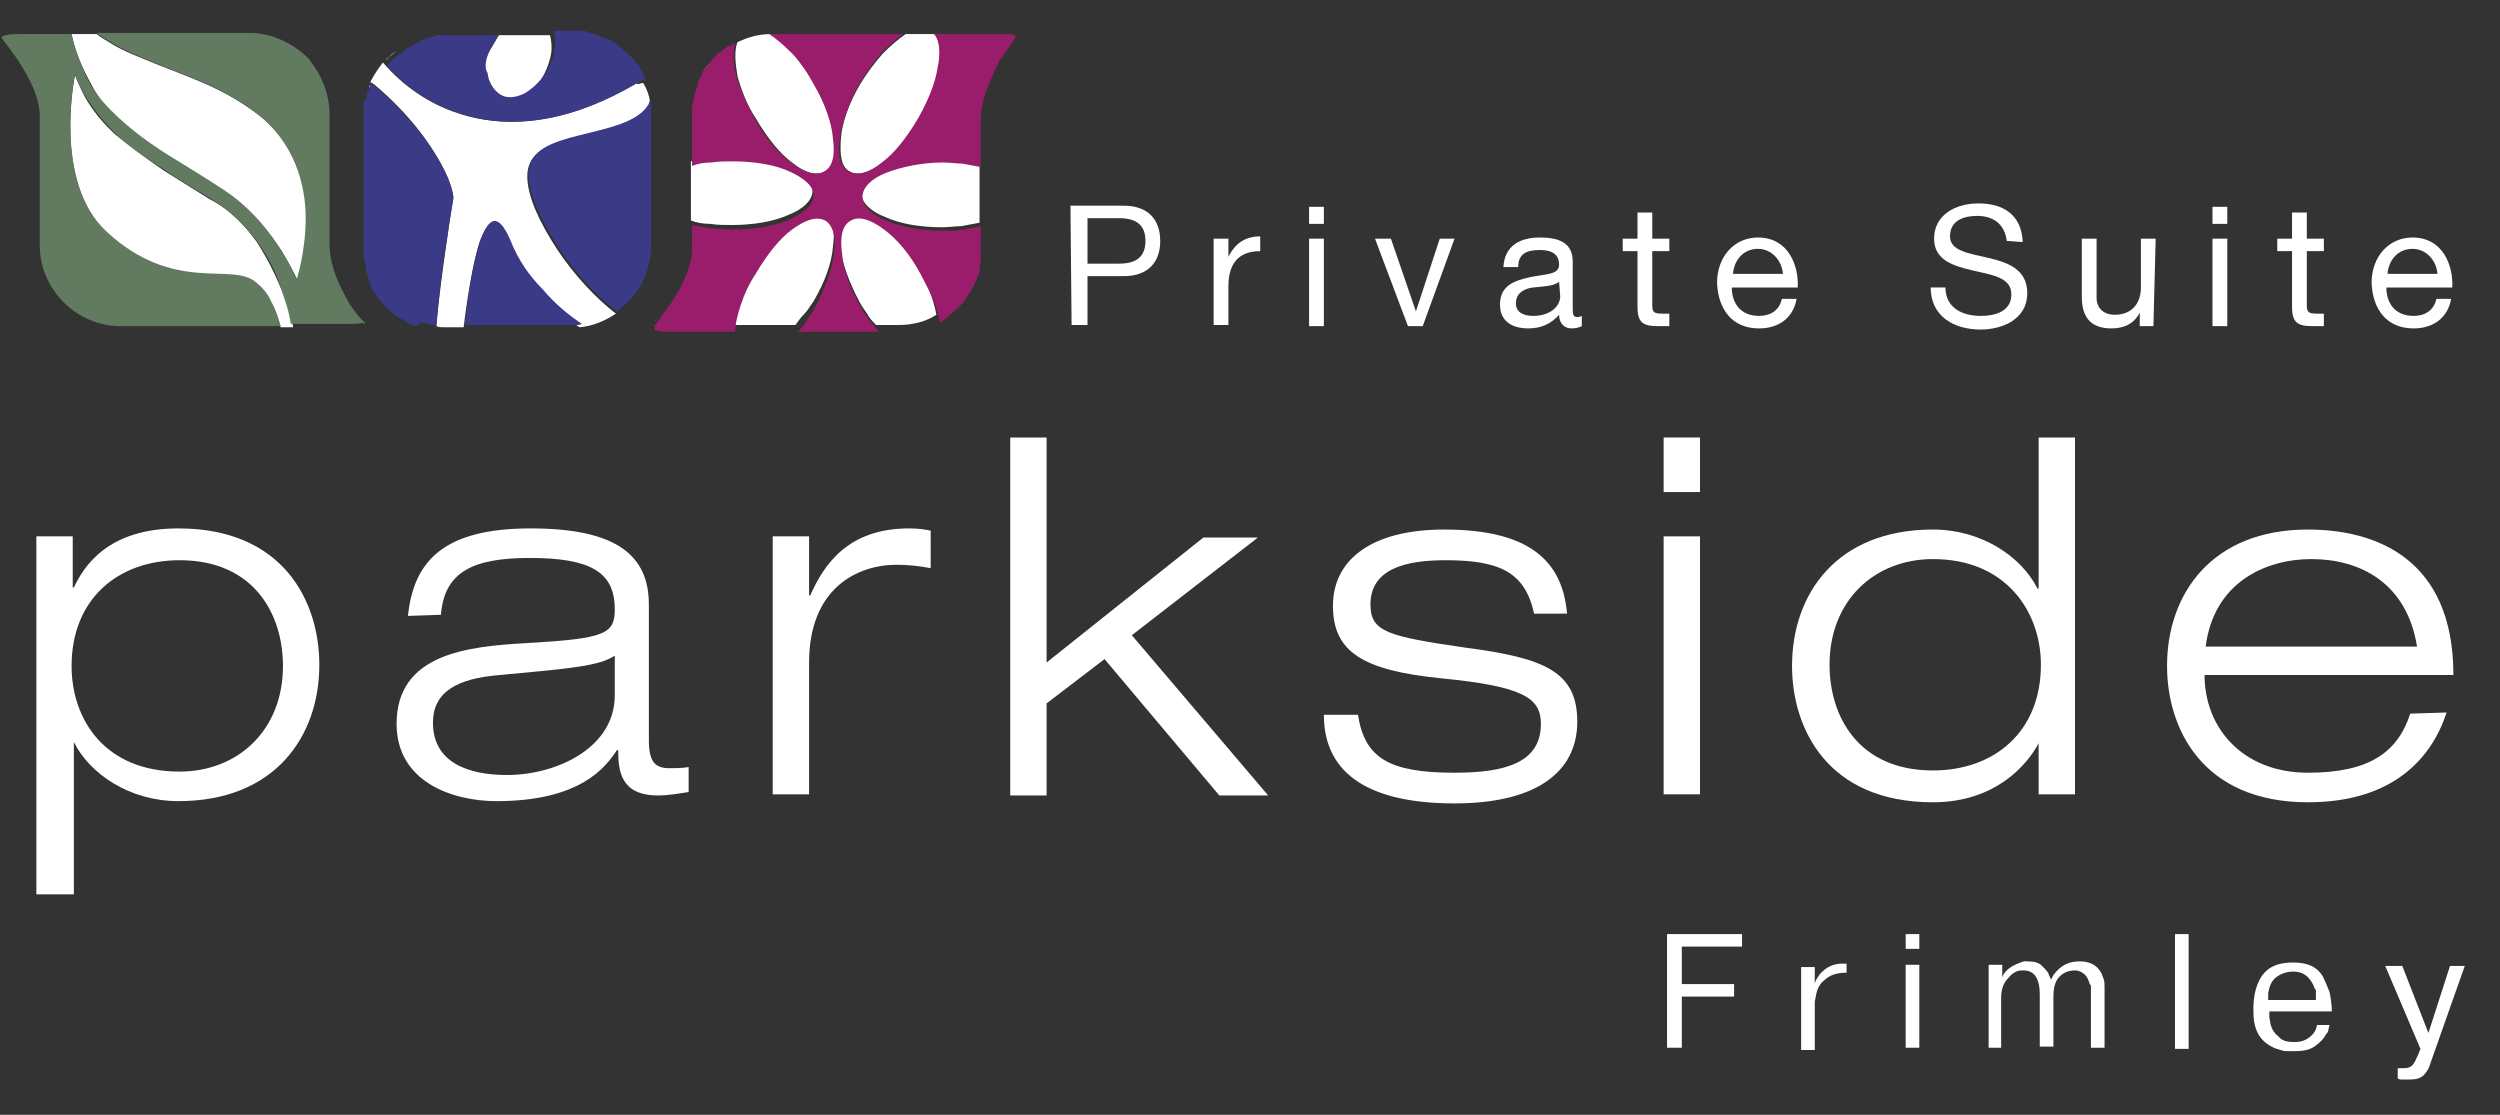
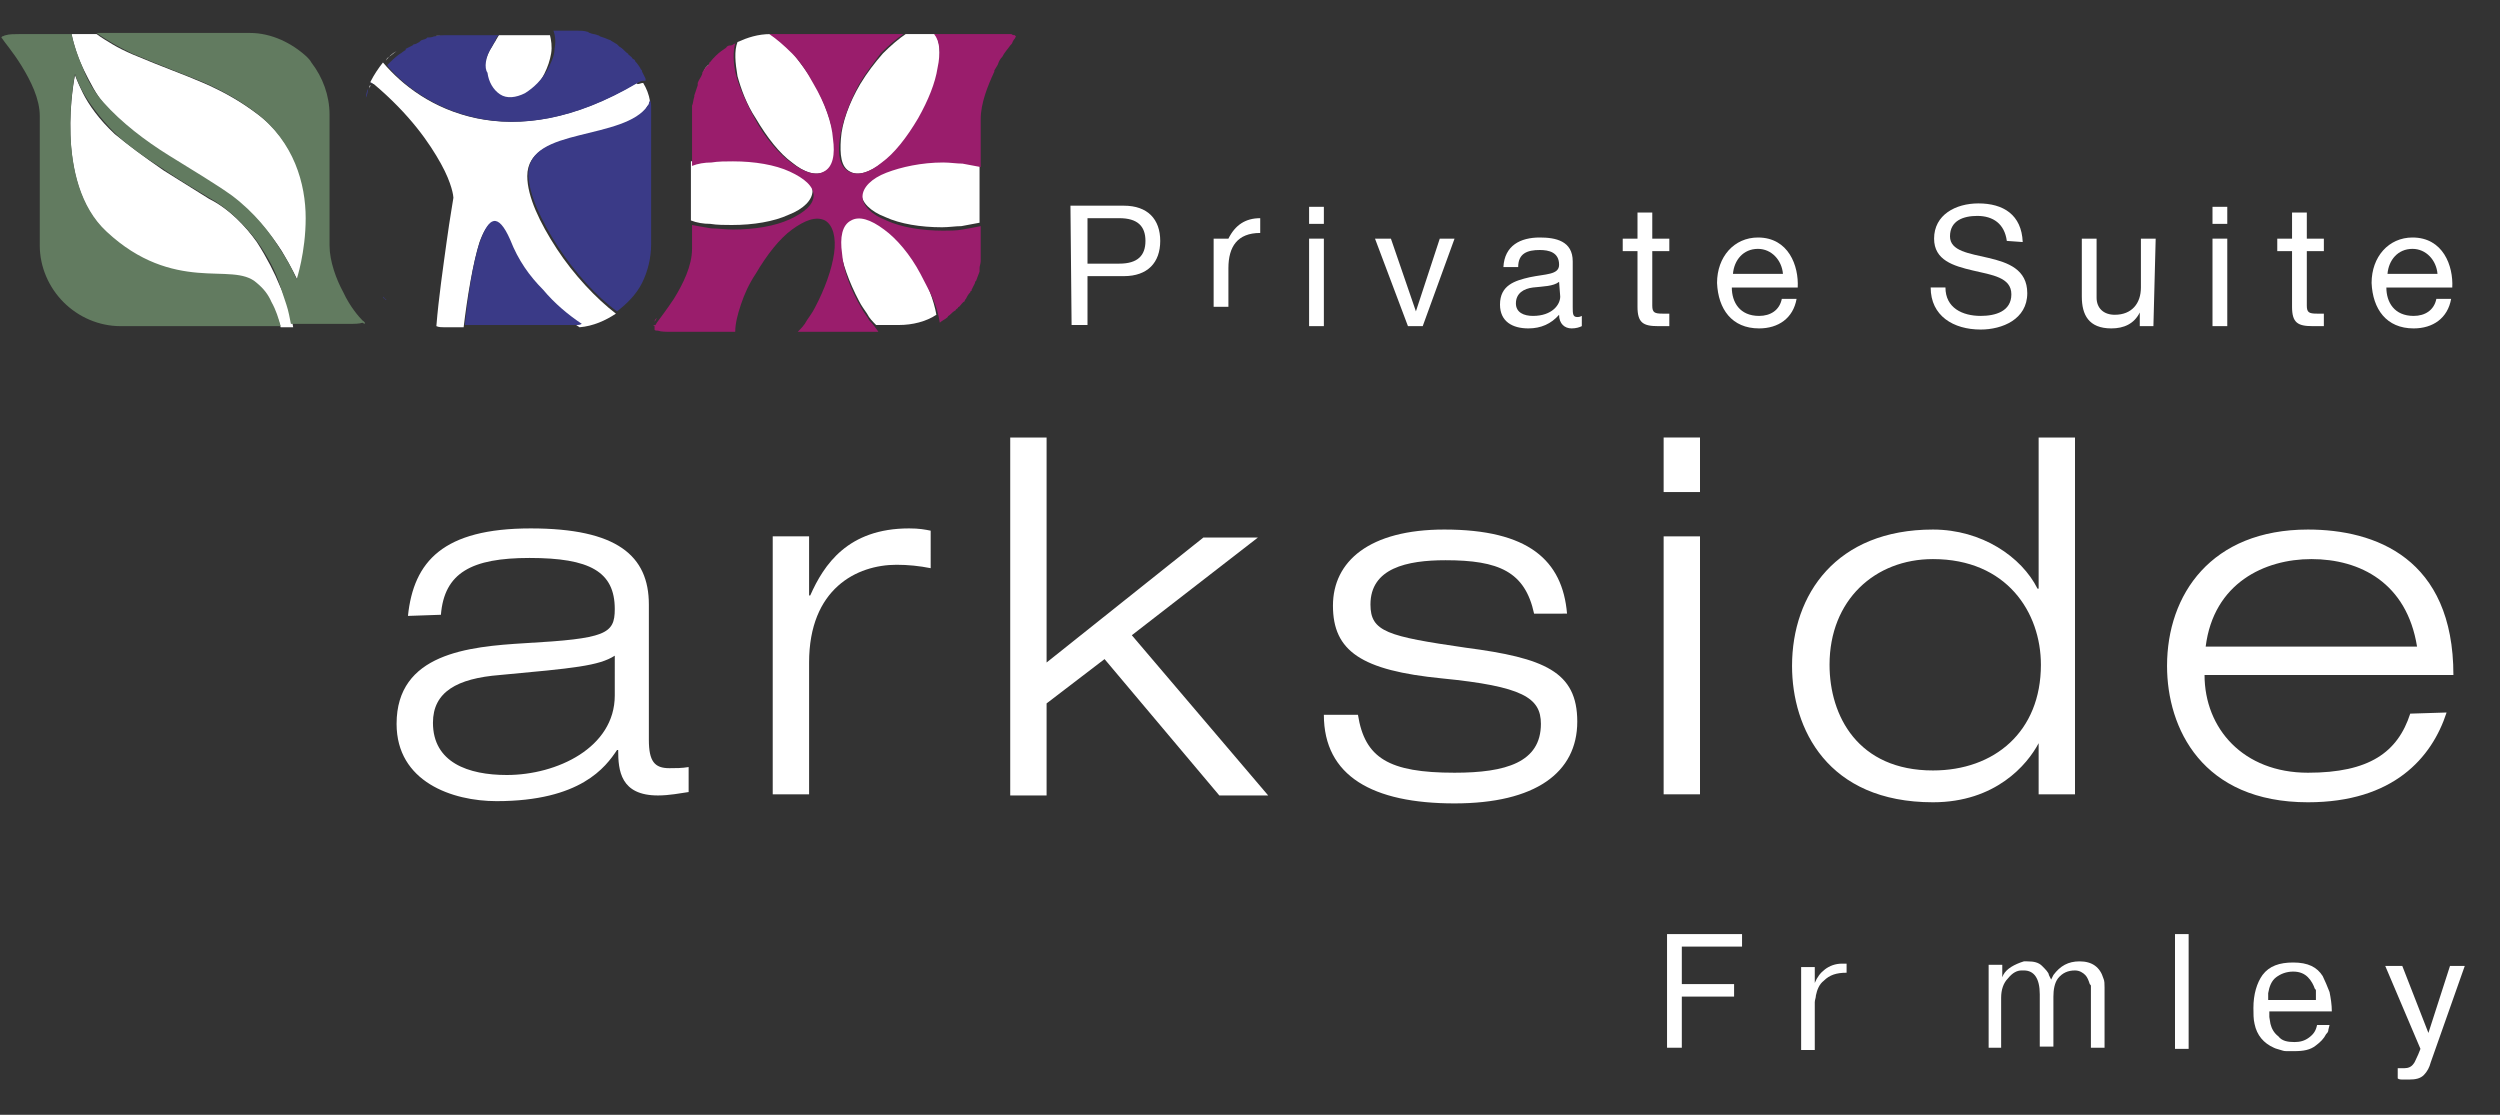
<svg xmlns="http://www.w3.org/2000/svg" version="1.1" id="Layer_1" x="0px" y="0px" viewBox="0 0 220 98.1" style="enable-background:new 0 0 220 98.1;" xml:space="preserve">
  <rect x="0" y="0" width="220" height="98.1" fill="#333333" stroke="none" />
  <style type="text/css">
	.st0{fill:#FFFFFF;}
	.st1{fill:#9A1D6C;}
	.st2{fill:#627B60;}
	.st3{fill:#3A3A87;}
</style>
  <g>
-     <path class="st0" d="M3.2,47.2h3.2v4.5h0.1c0.9-1.9,3-5.2,9.2-5.2c9.3,0,12.4,6.5,12.4,12c0,6.3-3.9,12-12.4,12   c-4.3,0-7.8-2.4-9.2-5.2l0,0v13.4H3.2V47.2z M15.8,67.9c5.1,0,9.1-3.6,9.1-9.3c0-4.5-2.5-9.3-9.1-9.3c-5.4,0-9.5,3.4-9.5,9.3   C6.3,63.3,9.2,67.9,15.8,67.9z" />
    <path class="st0" d="M35.9,54.2c0.5-4.8,3.1-7.7,10.8-7.7c7.6,0,10.4,2.4,10.4,6.7v11.9c0,1.9,0.5,2.5,1.8,2.5c0.6,0,1.1,0,1.7-0.1   v2.2c-0.7,0.1-1.7,0.3-2.7,0.3c-3.3,0-3.5-2.2-3.5-4h-0.1c-1,1.5-3.2,4.5-10.6,4.5c-3.9,0-8.8-1.7-8.8-6.8c0-6.2,6.3-6.8,11.3-7.1   c7.1-0.4,7.9-0.8,7.9-3c0-3.3-2.2-4.5-7.5-4.5c-5.1,0-7.5,1.3-7.8,5L35.9,54.2z M54.1,57.7c-1.4,0.9-3.6,1.1-10.1,1.7   c-3.8,0.3-5.9,1.5-5.9,4.2c0,3.5,3.1,4.6,6.5,4.6c4.4,0,9.5-2.4,9.5-7V57.7z" />
    <path class="st0" d="M68,47.2h3.2v5.2h0.1c1.2-2.7,3.3-5.9,8.7-5.9c0.9,0,1.4,0.1,1.9,0.2V50c-1-0.2-2-0.3-3-0.3   c-3.5,0-7.7,2.1-7.7,8.6v11.6H68V47.2z" />
    <path class="st0" d="M88.9,38.5h3.2v19.8l13.8-11h4.8l-11.1,8.6l12,14.1h-4.3L97.2,58l-5.1,3.9V70h-3.2   C88.9,69.9,88.9,38.5,88.9,38.5z" />
    <path class="st0" d="M135,54c-0.8-3.7-3.1-4.7-7.8-4.7c-3.4,0-6.6,0.7-6.6,3.9c0,2.4,1.5,2.8,8.4,3.8c6.9,0.9,9.8,2.1,9.8,6.5   c0,4.5-3.7,7.2-10.8,7.2c-7.2,0-11.5-2.4-11.5-7.8h3c0.6,3.8,2.7,5.1,8.5,5.1c4.5,0,7.6-0.9,7.6-4.3c0-2.3-1.6-3.3-8.7-4   s-9.6-2.4-9.6-6.4c0-3.9,3.2-6.7,9.8-6.7c7.4,0,10.4,2.7,10.8,7.4H135L135,54z" />
    <path class="st0" d="M146.4,38.5h3.2v4.8h-3.2V38.5z M146.4,47.2h3.2v22.7h-3.2V47.2z" />
    <path class="st0" d="M179.4,65.4L179.4,65.4c-1,1.9-3.8,5.2-9.3,5.2c-9.3,0-12.4-6.5-12.4-12c0-6.3,3.9-12,12.4-12   c4.3,0,7.8,2.4,9.2,5.2h0.1V38.5h3.2v31.4h-3.2V65.4z M170.1,49.2c-5.1,0-9.1,3.6-9.1,9.3c0,4.5,2.5,9.3,9.1,9.3   c5.4,0,9.5-3.4,9.5-9.3C179.6,53.9,176.6,49.2,170.1,49.2z" />
    <path class="st0" d="M215.3,62.7c-1.3,4-4.7,7.9-12.2,7.9c-9.3,0-12.4-6.5-12.4-12c0-6.3,3.9-12,12.4-12c5.9,0,12.8,2.5,12.8,12.8   H194c0,4.7,3.4,8.6,9.1,8.6c5.4,0,7.9-1.8,9-5.2L215.3,62.7L215.3,62.7z M212.7,56.9c-0.9-5.6-5-7.7-9.3-7.7   c-4.1,0-8.6,2.1-9.3,7.7H212.7z" />
  </g>
  <g>
    <path class="st0" d="M94.2,18.1h4.7c2.1,0,3.2,1.2,3.2,3.1s-1.1,3.1-3.2,3.1h-3.2v4.3h-1.4L94.2,18.1L94.2,18.1z M95.7,23.2h2.8   c1.6,0,2.3-0.7,2.3-2s-0.7-2-2.3-2h-2.8V23.2z" />
-     <path class="st0" d="M106.9,21h1.2v1.6l0,0c0.6-1.2,1.5-1.8,2.8-1.8v1.3c-2,0-2.8,1.2-2.8,3.1v3.4h-1.3V21H106.9z" />
+     <path class="st0" d="M106.9,21h1.2l0,0c0.6-1.2,1.5-1.8,2.8-1.8v1.3c-2,0-2.8,1.2-2.8,3.1v3.4h-1.3V21H106.9z" />
    <path class="st0" d="M116.5,19.7h-1.3v-1.5h1.3V19.7z M115.2,21h1.3v7.7h-1.3V21z" />
    <path class="st0" d="M125.2,28.7h-1.3L121,21h1.4l2.2,6.4l0,0l2.1-6.4h1.3L125.2,28.7z" />
    <path class="st0" d="M139.2,28.7c-0.2,0.1-0.5,0.2-0.9,0.2c-0.6,0-1.1-0.4-1.1-1.2c-0.7,0.8-1.6,1.2-2.7,1.2   c-1.4,0-2.5-0.6-2.5-2.1c0-1.7,1.3-2.1,2.6-2.4c1.4-0.3,2.6-0.2,2.6-1.1c0-1.1-0.9-1.3-1.7-1.3c-1.1,0-1.9,0.3-1.9,1.5h-1.3   c0.1-1.9,1.5-2.6,3.2-2.6c1.4,0,2.9,0.3,2.9,2.1v4c0,0.6,0,0.9,0.4,0.9c0.1,0,0.2,0,0.4-0.1V28.7z M137.2,24.8   c-0.5,0.4-1.4,0.4-2.3,0.5c-0.8,0.1-1.5,0.5-1.5,1.4c0,0.8,0.7,1.1,1.5,1.1c1.7,0,2.4-1,2.4-1.7L137.2,24.8L137.2,24.8z" />
    <path class="st0" d="M145.4,21h1.5v1.1h-1.5v4.8c0,0.6,0.2,0.7,0.9,0.7h0.6v1.1h-1c-1.3,0-1.8-0.3-1.8-1.7v-4.9h-1.3V21h1.3v-2.3   h1.3V21L145.4,21z" />
    <path class="st0" d="M158.1,26.3c-0.3,1.7-1.6,2.6-3.3,2.6c-2.4,0-3.6-1.7-3.7-4c0-2.3,1.5-4,3.6-4c2.7,0,3.6,2.5,3.5,4.4h-5.8   c0,1.3,0.7,2.5,2.4,2.5c1,0,1.8-0.5,2-1.5H158.1z M156.9,24.1c-0.1-1.2-1-2.2-2.2-2.2c-1.3,0-2.1,1-2.2,2.2H156.9z" />
    <path class="st0" d="M176.6,21.2c-0.2-1.5-1.2-2.2-2.6-2.2c-1.2,0-2.4,0.4-2.4,1.8c0,1.3,1.7,1.5,3.4,1.9s3.4,1,3.4,3.1   c0,2.3-2.2,3.2-4.1,3.2c-2.4,0-4.4-1.2-4.4-3.7h1.3c0,1.8,1.5,2.5,3.1,2.5c1.3,0,2.7-0.4,2.7-1.9s-1.7-1.7-3.4-2.1   s-3.4-0.9-3.4-2.8c0-2.1,1.9-3.1,3.9-3.1c2.2,0,3.8,1,3.9,3.4L176.6,21.2z" />
    <path class="st0" d="M189.5,28.7h-1.2v-1.2l0,0c-0.5,1-1.4,1.4-2.5,1.4c-2,0-2.6-1.2-2.6-2.8V21h1.3v5.2c0,0.9,0.6,1.5,1.6,1.5   c1.5,0,2.3-1,2.3-2.4V21h1.3L189.5,28.7L189.5,28.7z" />
    <path class="st0" d="M196,19.7h-1.3v-1.5h1.3V19.7z M194.7,21h1.3v7.7h-1.3V21z" />
    <path class="st0" d="M203,21h1.5v1.1H203v4.8c0,0.6,0.2,0.7,0.9,0.7h0.6v1.1h-1c-1.3,0-1.8-0.3-1.8-1.7v-4.9h-1.3V21h1.3v-2.3h1.3   V21L203,21z" />
    <path class="st0" d="M215.7,26.3c-0.3,1.7-1.6,2.6-3.3,2.6c-2.4,0-3.6-1.7-3.7-4c0-2.3,1.5-4,3.6-4c2.7,0,3.6,2.5,3.5,4.4H210   c0,1.3,0.7,2.5,2.4,2.5c1,0,1.8-0.5,2-1.5H215.7z M214.5,24.1c-0.1-1.2-1-2.2-2.2-2.2c-1.3,0-2.1,1-2.2,2.2H214.5z" />
  </g>
  <g>
    <path class="st0" d="M152.6,86.6v1.1H148v4.5h-1.3v-10h6.6v1.1H148v3.3H152.6L152.6,86.6z" />
    <path class="st0" d="M162.5,85.6c-0.9,0-1.5,0.2-2,0.7c-0.4,0.3-0.6,0.8-0.7,1.3c0,0.2-0.1,0.4-0.1,0.6v0.4v3.8h-1.2v-7.3h1.2v1.4   c0.2-0.5,0.5-0.9,0.9-1.2c0.4-0.3,0.9-0.5,1.5-0.5h0.4L162.5,85.6L162.5,85.6z" />
-     <path class="st0" d="M167.7,82.2h1.2v1.3h-1.2V82.2z M168.9,84.9v7.3h-1.2v-7.3H168.9z" />
    <path class="st0" d="M176.2,84.9v1V86c0.2-0.6,0.8-1,1.6-1.3l0.3-0.1h0.3c0.6,0,1,0.1,1.3,0.4s0.6,0.6,0.6,0.8l0.1,0.2l0.1,0.2   l0.1-0.2l0.1-0.2c0.6-0.8,1.3-1.2,2.3-1.2c1.1,0,1.8,0.5,2.1,1.5c0.1,0.2,0.1,0.5,0.1,0.8v0.6v4.7H184v-5.1c0,0,0-0.1,0-0.3   c0-0.1,0-0.1-0.1-0.2c-0.1-0.3-0.2-0.6-0.4-0.8s-0.5-0.4-0.9-0.4c-0.6,0-1.1,0.2-1.5,0.7c-0.3,0.4-0.4,1-0.4,1.6v4.4h-1.2v-4.6   c0-1.4-0.5-2.1-1.4-2.1H178h-0.1c-0.4,0-0.8,0.2-1.2,0.7c-0.4,0.4-0.6,1-0.6,1.7v4.4H175v-7.3L176.2,84.9L176.2,84.9z" />
    <path class="st0" d="M192.6,82.2v10.1h-1.2V82.2H192.6z" />
    <path class="st0" d="M205,90.2l-0.1,0.4c0,0.2-0.1,0.3-0.2,0.4c-0.2,0.4-0.5,0.7-0.9,1c-0.5,0.4-1.1,0.5-1.9,0.5h-0.7   c-0.1,0-0.2,0-0.5-0.1s-0.4-0.1-0.6-0.2c-0.9-0.4-1.5-1.1-1.7-2.1c-0.1-0.4-0.1-0.9-0.1-1.4c0-1.2,0.3-2.2,0.8-2.9   c0.6-0.8,1.5-1.1,2.7-1.1c1.3,0,2.1,0.4,2.6,1.2c0.2,0.4,0.4,0.9,0.6,1.4c0.1,0.5,0.2,1.1,0.2,1.7h-5.5v0.5l0.1,0.6   c0.1,0.4,0.3,0.8,0.7,1.1c0.3,0.4,0.8,0.5,1.4,0.5c0.5,0,0.9-0.1,1.3-0.4c0.4-0.3,0.6-0.6,0.7-1.1C203.8,90.2,205,90.2,205,90.2z    M203.8,88v-0.5c0-0.1,0-0.2,0-0.3c0-0.1,0-0.1-0.1-0.2c-0.1-0.3-0.3-0.7-0.6-1s-0.7-0.5-1.3-0.5s-1.1,0.2-1.5,0.5   s-0.6,0.8-0.7,1.4c0,0.1,0,0.2,0,0.3V88C199.5,88,203.8,88,203.8,88z" />
    <path class="st0" d="M211,94h0.4h0.2c0.3,0,0.6-0.1,0.8-0.4c0.1-0.1,0.2-0.4,0.4-0.8l0.2-0.5l-3.1-7.3h1.5l2.3,5.9l1.9-5.9h1.3   l-3,8.5c-0.1,0.4-0.3,0.8-0.6,1.1S212.6,95,212,95h-0.5c-0.2,0-0.4,0-0.5-0.1V94L211,94z" />
  </g>
  <g>
    <g>
      <path class="st0" d="M61.9,6.4c0.1-0.3,0.3-0.5,0.6-0.8C62.2,5.8,62,6,61.9,6.4" />
      <path class="st0" d="M62.8,5.2c-0.1,0.1-0.2,0.3-0.3,0.4c0.2-0.2,0.4-0.5,0.6-0.7C63.1,5,62.9,5.1,62.8,5.2" />
      <path class="st0" d="M57.5,28.4c0,0.1,0,0.1,0,0.2C57.5,28.5,57.5,28.4,57.5,28.4" />
      <path class="st1" d="M82.5,27.8L82.5,27.8L82.5,27.8" />
      <path class="st1" d="M57.8,28c-0.1,0.2-0.2,0.3-0.2,0.3v0.1v-0.1C57.6,28.3,57.6,28.1,57.8,28" />
      <path class="st1" d="M57.5,28.6c0,0.1,0.2,0.1,0.3,0.1c0.3,0.1,0.7,0.1,1.2,0.1l0,0c-0.5,0-0.9,0-1.3-0.1    C57.7,28.6,57.6,28.6,57.5,28.6" />
    </g>
    <path class="st1" d="M67.9,3.1L67.9,3.1L67.9,3.1C67.8,3.1,67.8,3.1,67.9,3.1" />
    <path class="st1" d="M61.9,6.4C61.8,6.4,61.8,6.4,61.9,6.4C61.8,6.4,61.9,6.4,61.9,6.4L61.9,6.4" />
    <path class="st0" d="M64,4.2C64.1,4.2,64.3,4,64.4,4C64.3,4,64.1,4.2,64,4.2" />
    <path class="st0" d="M64.9,6.7c0.3,1.1,0.8,2.5,1.6,3.7c1,1.7,2.1,3.1,3.2,3.9c1.1,0.9,2.1,1.2,2.9,0.8s1-1.5,0.8-2.9   c-0.2-1.4-0.8-3.1-1.7-4.8c-0.6-1-1.3-1.9-1.9-2.7c-0.7-0.7-1.4-1.3-2-1.7c-1.1,0-2,0.3-2.9,0.7C64.6,4.5,64.7,5.5,64.9,6.7" />
    <path class="st0" d="M75.7,7.4c-1,1.7-1.6,3.4-1.7,4.8s0,2.5,0.8,2.9c0.7,0.4,1.7,0.1,2.9-0.8c1.1-0.8,2.3-2.2,3.2-3.9   c0.9-1.5,1.5-3.1,1.7-4.4s0.1-2.4-0.3-3h-2.6c-0.6,0.4-1.3,1-2,1.7C77,5.5,76.3,6.4,75.7,7.4" />
    <path class="st0" d="M82.9,14c-1.9,0-3.7,0.3-5,0.9c-1.3,0.6-2.1,1.3-2.1,2.1c0,0.8,0.8,1.6,2.1,2.1c1.3,0.6,3.1,0.9,5,0.9   c0.6,0,1.2-0.1,1.7-0.1c0.5-0.1,1.1-0.2,1.6-0.3v-5.2c-0.5-0.1-1-0.2-1.6-0.3C84.1,14,83.5,14,82.9,14" />
    <path class="st0" d="M60.8,21.5v-2.1c0.5,0.2,1.1,0.3,1.7,0.3c0.6,0.1,1.3,0.1,1.9,0.1c1.9,0,3.7-0.3,5-0.9   c1.3-0.5,2.1-1.3,2.1-2.1c0-0.8-0.8-1.6-2.1-2.1c-1.3-0.5-3.1-0.9-5-0.9c-0.7,0-1.3,0.1-1.9,0.1c-0.6,0.1-1.2,0.2-1.7,0.3v-4.2   c0-0.3,0-0.6,0-0.9c0,0.3,0,0.6,0,0.9V21.5c0,1.5-0.8,3.1-1.6,4.4c-0.6,0.9-1.2,1.7-1.5,2.1c0.3-0.4,0.9-1.2,1.5-2.1   C60,24.6,60.8,23,60.8,21.5" />
    <path class="st0" d="M80.8,23.5c-1-1.7-2.1-3.1-3.2-3.9c-1.1-0.8-2.1-1.2-2.9-0.8c-0.7,0.4-1,1.5-0.8,2.9c0.2,1.4,0.8,3.1,1.7,4.8   c0.2,0.4,0.5,0.8,0.7,1.1c0.2,0.4,0.5,0.7,0.8,1h-0.4h2.4c1.2,0,2.4-0.3,3.3-0.9c-0.1-0.6-0.3-1.3-0.6-2.1   C81.6,25,81.3,24.3,80.8,23.5" />
-     <path class="st0" d="M71.6,26.5c1-1.7,1.6-3.4,1.7-4.8c0.2-1.4,0-2.5-0.8-2.9c-0.7-0.4-1.7-0.1-2.9,0.8c-1.1,0.8-2.3,2.2-3.2,3.9   c-0.5,0.9-1,1.8-1.3,2.7s-0.5,1.7-0.5,2.4h-5.6h11c0.2-0.3,0.5-0.7,0.8-1C71.1,27.3,71.3,26.9,71.6,26.5" />
    <path class="st1" d="M89.4,3.2C89.4,3.2,89.4,3.1,89.4,3.2C89.4,3.2,89.3,3.2,89.4,3.2c-0.1-0.1-0.1-0.1-0.1-0.1c0,0-0.2,0-0.3-0.1   c0,0-0.1,0-0.2,0c-0.2,0-0.4,0-0.7,0h-5.9c0.5,0.6,0.6,1.6,0.3,3c-0.2,1.3-0.8,2.8-1.7,4.4c-1,1.7-2.1,3.1-3.2,3.9   c-1.1,0.9-2.1,1.2-2.9,0.8s-1-1.5-0.8-2.9s0.8-3.1,1.7-4.8c0.6-1,1.3-1.9,1.9-2.7c0.7-0.7,1.4-1.3,2-1.7H67.8c0,0-0.1,0-0.1,0   c0.6,0.4,1.3,1,2,1.7s1.3,1.6,1.9,2.7c1,1.7,1.6,3.4,1.7,4.8c0.2,1.4,0,2.5-0.8,2.9c-0.7,0.4-1.7,0.1-2.9-0.8   c-1.1-0.8-2.3-2.2-3.2-3.9c-0.7-1.3-1.3-2.6-1.6-3.7c-0.3-1.1-0.3-2.2-0.1-2.9c-0.1,0.1-0.3,0.2-0.4,0.2C64.2,4,64,4,63.9,4.2   c-0.3,0.2-0.6,0.4-0.9,0.7l0,0c-0.2,0.2-0.4,0.4-0.6,0.7c0,0.1,0,0.1,0,0.1C62.2,5.8,62,6,61.8,6.4l0,0.1c-0.1,0.3-0.3,0.5-0.4,0.8   c0,0.1,0,0.1,0,0.2c-0.1,0.3-0.2,0.6-0.3,0.9c0,0.1,0,0.1,0,0.1c-0.1,0.3-0.1,0.6-0.2,0.8c0,0.1,0,0.2,0,0.2c0,0.3,0,0.6,0,0.9v4.2   c0.5-0.2,1.1-0.3,1.7-0.3c0.6-0.1,1.3-0.1,1.9-0.1c1.9,0,3.7,0.3,5,0.9s2.1,1.3,2.1,2.1c0,0.8-0.8,1.5-2.1,2.1   c-1.3,0.6-3.1,0.9-5,0.9c-0.7,0-1.3-0.1-1.9-0.1c-0.6-0.1-1.2-0.2-1.7-0.3v2.1c0,1.5-0.8,3.1-1.6,4.4c-0.6,0.9-1.2,1.7-1.5,2.1   c-0.1,0.2-0.2,0.3-0.2,0.3v0.1c0,0.1,0,0.1,0,0.2c0,0.1,0.2,0.1,0.3,0.1c0.3,0.1,0.7,0.1,1.2,0.1h5.6c0-0.7,0.2-1.5,0.5-2.4   c0.3-0.9,0.7-1.8,1.3-2.7c1-1.7,2.1-3.1,3.2-3.9c1.1-0.8,2.1-1.2,2.9-0.8c0.7,0.4,1,1.5,0.8,2.9c-0.2,1.4-0.8,3.1-1.7,4.8   c-0.2,0.4-0.5,0.8-0.7,1.1c-0.2,0.4-0.5,0.7-0.8,1h6.7h0.4c-0.2-0.3-0.5-0.7-0.8-1c-0.2-0.4-0.5-0.7-0.7-1.1   c-1-1.7-1.6-3.4-1.7-4.8c-0.2-1.4,0-2.5,0.8-2.9c0.7-0.4,1.7-0.1,2.9,0.8c1.1,0.8,2.3,2.2,3.2,3.9c0.4,0.8,0.8,1.5,1.1,2.2   c0.3,0.7,0.5,1.4,0.6,2.1l0,0c0.2-0.2,0.5-0.3,0.7-0.5c0-0.1,0.1-0.1,0.2-0.2c0.1-0.1,0.3-0.3,0.5-0.4c0-0.1,0.1-0.1,0.2-0.2   c0,0,0-0.1,0.1-0.1c0.2-0.2,0.3-0.4,0.5-0.5c0-0.1,0-0.1,0.1-0.2c0.1-0.2,0.2-0.4,0.4-0.6c0-0.1,0-0.1,0.1-0.1c0-0.1,0-0.1,0-0.1   c0.1-0.2,0.2-0.4,0.3-0.6c0-0.1,0-0.1,0.1-0.2c0.1-0.3,0.2-0.5,0.3-0.8c0-0.1,0-0.2,0-0.3c0-0.2,0.1-0.4,0.1-0.6c0-0.1,0-0.2,0-0.3   c0-0.3,0-0.6,0-0.8v-0.1v-1.9c-0.5,0.1-1,0.2-1.6,0.3c-0.5,0.1-1.2,0.1-1.7,0.1c-1.9,0-3.7-0.3-5-0.9c-1.3-0.5-2.1-1.3-2.1-2.1   c0-0.8,0.8-1.6,2.1-2.1c1.3-0.5,3.1-0.9,5-0.9c0.6,0,1.2,0.1,1.7,0.1c0.5,0.1,1.1,0.2,1.6,0.3l0,0v-4.2c0-1.4,0.6-2.9,1.2-4.2   c0,0,0,0,0-0.1c0.1-0.2,0.2-0.3,0.3-0.5C87.9,5.4,88,5.2,88.2,5c0.2-0.4,0.5-0.7,0.7-1c0.1-0.1,0.2-0.2,0.2-0.3   c0.1-0.2,0.2-0.3,0.2-0.3C89.4,3.2,89.4,3.2,89.4,3.2" />
    <path class="st1" d="M62.4,5.6c0-0.1,0-0.1,0-0.1C62.5,5.5,62.5,5.5,62.4,5.6" />
    <path class="st1" d="M64.8,3.8c-0.1,0.1-0.3,0.2-0.4,0.2C64.5,3.9,64.7,3.9,64.8,3.8L64.8,3.8" />
    <path class="st1" d="M63.2,4.9c0.3-0.3,0.6-0.5,0.9-0.7C63.7,4.4,63.4,4.6,63.2,4.9" />
    <path class="st0" d="M6.3,3c0.2,1,0.6,2.2,1.1,3.2s1.1,2.2,1.8,3c1.6,1.8,3.7,3.3,5.8,4.7s4.1,2.5,5.5,3.5c1.9,1.4,3.4,3.3,4.3,4.7   c0.9,1.5,1.4,2.6,1.4,2.6s0.8-2.4,0.8-5.4c0-3-1-6.8-4.4-9.3c-1.6-1.2-3.1-2-4.7-2.7s-3.6-1.4-6.2-2.5C11,4.5,10.4,4.2,9.9,3.9   C9.4,3.6,8.9,3.3,8.5,3" />
    <path class="st0" d="M24.6,25.1c-0.4-1-1.1-2.4-2-3.8c-1-1.4-2.4-2.9-4.2-3.8C17.6,17,16,16,14.4,15c-1.6-1.1-3.2-2.3-4.3-3.2   c-1.4-1.3-2.3-2.6-2.8-3.6S6.6,6.6,6.6,6.6S6.1,9,6.2,11.9c0.1,2.9,0.8,6.4,3.2,8.6c2.9,2.7,5.7,3.4,8,3.6s4.1-0.1,5.2,0.9   c0.5,0.5,0.9,1,1.3,1.7c0.3,0.7,0.6,1.4,0.8,2.1h1.1c-0.1-0.6-0.2-1.1-0.4-1.7C25.1,26.3,24.9,25.7,24.6,25.1" />
    <path class="st2" d="M31.9,28.2c-0.3-0.3-1.1-1.2-1.7-2.5C29.6,24.6,29,23,29,21.6V10.1c0-1.7-0.6-3.3-1.6-4.6   c-0.1-0.2-0.3-0.4-0.4-0.5c-1.3-1.2-3.1-2.1-5-2.1H8.5c0.4,0.3,0.9,0.6,1.4,0.9c0.5,0.3,1.1,0.6,1.7,0.9c2.6,1.1,4.5,1.8,6.2,2.5   c1.6,0.7,3.1,1.5,4.7,2.7c3.4,2.6,4.4,6.3,4.4,9.3c0,3-0.8,5.4-0.8,5.4s-0.4-1.1-1.4-2.6c-0.9-1.5-2.3-3.3-4.3-4.8   c-1.4-1-3.4-2.2-5.5-3.5c-2.1-1.3-4.2-2.9-5.8-4.7c-0.8-0.9-1.4-1.9-1.8-3C6.9,5.1,6.5,4,6.3,3H1.7C1.3,3,0.8,3,0.5,3.1   c-0.1,0-0.2,0.1-0.3,0.1c-0.1,0.1-0.1,0.1,0,0.2c0.1,0.2,0.9,1.1,1.7,2.4s1.6,2.9,1.6,4.4v11.4c0,1.9,0.8,3.7,2.1,5s3.1,2.1,5,2.1   h14.1l0,0c-0.2-0.7-0.4-1.4-0.8-2.1c-0.3-0.7-0.7-1.2-1.3-1.7c-1.1-1-2.9-0.7-5.2-0.9c-2.3-0.2-5.1-0.9-8-3.6   c-2.4-2.2-3.1-5.7-3.2-8.6C6.1,8.9,6.6,6.5,6.6,6.5s0.2,0.7,0.7,1.6s1.5,2.3,2.8,3.6c1,1,2.7,2.2,4.3,3.2c1.6,1.1,3.2,2,4,2.5   c1.8,1,3.2,2.5,4.2,3.8c1,1.4,1.7,2.8,2,3.8c0.2,0.6,0.4,1.2,0.6,1.8s0.3,1.2,0.4,1.7l0,0h5.1c0.5,0,0.9,0,1.2-0.1   C32.2,28.6,32.2,28.4,31.9,28.2" />
    <path class="st0" d="M32,10.2L32,10.2c0-0.3,0-0.5,0-0.8C32,9.7,32,9.9,32,10.2" />
    <path class="st0" d="M43.9,3.1c-0.1,0.2-0.2,0.3-0.3,0.5c-0.1,0.2-0.2,0.3-0.3,0.5C42.7,5,42.5,6,42.6,6.8c0.1,0.9,0.5,1.5,1.1,1.9   c0.6,0.4,1.5,0.3,2.2-0.1c0.8-0.4,1.5-1.1,2-2.1c0.3-0.6,0.5-1.2,0.6-1.8c0.1-0.6,0-1.2-0.1-1.6h2.1c0.3,0,0.6,0.1,0.9,0.1   c-0.3-0.1-0.6-0.1-0.9-0.1H39.1c-0.2,0-0.5,0-0.8,0.1c0.2-0.1,0.5-0.1,0.8-0.1C39.1,3.1,43.9,3.1,43.9,3.1z" />
    <path class="st0" d="M32.5,7.8c0-0.1,0.1-0.2,0.1-0.3C32.5,7.5,32.5,7.7,32.5,7.8" />
    <path class="st0" d="M34.1,5.1C34,5.2,34,5.3,33.9,5.4c0.3-0.4,0.6-0.7,1-0.9C34.6,4.7,34.4,4.9,34.1,5.1" />
    <path class="st0" d="M32.9,7.4c3.2,2.7,4.9,5.2,5.9,7c1,1.8,1.1,2.9,1.1,3s-0.3,1.7-0.6,3.9c-0.3,2.2-0.7,4.9-0.9,7.4   c0.2,0.1,0.5,0.1,0.7,0.1h1.7c0.3-2.5,0.8-5.6,1.4-7.5c0.7-1.9,1.5-2.5,2.6,0c0.7,1.7,1.7,3.2,2.8,4.5c1.1,1.2,2.3,2.3,3.4,3   c1.2-0.1,2.3-0.6,3.2-1.2c-1.7-1.3-3.7-3.4-5.2-5.7s-2.6-4.6-2.6-6.4c0-2.2,2.1-2.9,4.5-3.4c2.4-0.6,5-1,6-2.6   c0-0.1,0.1-0.2,0.2-0.3c0-0.1,0.1-0.2,0.1-0.3c-0.1-0.6-0.3-1.1-0.6-1.6c-0.2,0-0.3,0.1-0.5,0.1C56,7.3,56,7.3,56,7.3   c-5.5,3.3-10.3,3.9-14.1,3.1c-3.8-0.8-6.5-2.9-8.2-4.9c-0.4,0.5-0.8,1.1-1.1,1.7c0,0,0,0.1,0.1,0.1C32.8,7.3,32.8,7.4,32.9,7.4" />
    <path class="st0" d="M55.4,5.1C55.3,5,55.2,5,55.2,4.9c0.1,0.2,0.3,0.3,0.4,0.4C55.5,5.3,55.4,5.2,55.4,5.1" />
    <path class="st3" d="M33.9,26.3c0,0.1,0,0.1,0.1,0.1c-0.1-0.1-0.2-0.2-0.3-0.3C33.7,26.2,33.8,26.3,33.9,26.3" />
    <path class="st3" d="M54.2,4.2c0-0.1-0.1-0.1-0.1-0.1C54.2,4.2,54.2,4.2,54.2,4.2C54.3,4.2,54.2,4.2,54.2,4.2" />
    <path class="st3" d="M32,21.5c0,0.3,0,0.5,0,0.7C32,22,32,21.8,32,21.5L32,21.5z" />
    <path class="st3" d="M56.8,7.1c0-0.1,0-0.1-0.1-0.2C56.7,7,56.8,7.1,56.8,7.1L56.8,7.1" />
    <path class="st3" d="M32.2,8.7L32.2,8.7C32.2,8.7,32.2,8.6,32.2,8.7C32.2,8.6,32.2,8.7,32.2,8.7" />
    <path class="st3" d="M36.2,3.7C36.1,3.7,36.1,3.7,36.2,3.7C36.1,3.7,36.2,3.7,36.2,3.7C36.2,3.7,36.2,3.7,36.2,3.7" />
    <path class="st3" d="M57,9.3c-1,1.5-3.6,2-6,2.6c-2.4,0.6-4.5,1.3-4.5,3.4c0,1.7,1.1,4.1,2.6,6.4c1.5,2.3,3.4,4.4,5.2,5.7l0,0   c0.9-0.7,1.7-1.5,2.2-2.5c0.5-1,0.8-2.2,0.8-3.4V10.2c0-0.3,0-0.5,0-0.7c0-0.3,0-0.5-0.1-0.7l0,0c0,0.1-0.1,0.2-0.1,0.3   C57.1,9.1,57.1,9.2,57,9.3" />
    <path class="st3" d="M42,10.4c3.8,0.8,8.5,0.2,14.1-3.1c0,0,0.1-0.1,0.2-0.1c0.1-0.1,0.3-0.1,0.5-0.1c0-0.1,0-0.1,0-0.2   c-0.1-0.2-0.2-0.4-0.3-0.6c0-0.1,0-0.1-0.1-0.2c-0.1-0.2-0.3-0.5-0.5-0.7c0-0.1-0.1-0.2-0.2-0.2c-0.1-0.2-0.3-0.3-0.4-0.4   c0-0.1-0.1-0.1-0.2-0.2c-0.2-0.2-0.4-0.4-0.6-0.5c-0.1-0.1-0.1-0.1-0.2-0.2c-0.2-0.1-0.3-0.2-0.5-0.3c-0.1-0.1-0.2-0.1-0.2-0.1   c-0.2-0.1-0.5-0.2-0.8-0.3c0,0-0.1-0.1-0.2-0.1c-0.2-0.1-0.5-0.1-0.7-0.2c-0.1,0-0.1-0.1-0.2-0.1c-0.3-0.1-0.6-0.1-0.9-0.1h-2.1   c0.2,0.5,0.2,1.1,0.1,1.6c0,0.6-0.3,1.2-0.6,1.8c-0.5,0.9-1.2,1.6-2,2.1c-0.8,0.4-1.6,0.5-2.2,0.1c-0.6-0.4-1-1.1-1.1-1.9   C42.6,6,42.7,5,43.3,4.1c0.1-0.2,0.2-0.4,0.3-0.5c0-0.3,0.2-0.4,0.3-0.5h-4.8c-0.2,0-0.5,0-0.8,0.1c0,0,0,0-0.1,0   c-0.2,0.1-0.4,0.1-0.6,0.1c0,0-0.1,0.1-0.1,0.1c-0.2,0.1-0.4,0.1-0.5,0.2c0,0-0.1,0.1-0.1,0.1c-0.2,0.1-0.3,0.2-0.5,0.2   c0,0-0.1,0.1-0.1,0.1c-0.2,0.1-0.4,0.2-0.6,0.3c0,0,0,0,0,0.1c-0.2,0.1-0.4,0.3-0.6,0.4l0,0c-0.4,0.3-0.7,0.6-1,0.9l0,0.1   C35.5,7.5,38.2,9.6,42,10.4" />
    <path class="st3" d="M33.8,5.5L33.8,5.5L33.8,5.5C33.8,5.4,33.8,5.4,33.8,5.5" />
-     <path class="st3" d="M37.3,28.4c0.3,0.1,0.6,0.2,0.9,0.2c0,0,0.1,0,0.2,0.1c0.2-2.5,0.5-5.2,0.9-7.4c0.3-2.2,0.6-3.8,0.6-3.9   s-0.1-1.2-1.1-3c-1-1.8-2.7-4.2-5.9-6.9c0-0.1,0-0.1-0.1-0.1c0,0,0-0.1-0.1-0.1c0,0.1,0,0.2-0.1,0.2c0,0.1-0.1,0.2-0.1,0.3   c-0.1,0.3-0.2,0.6-0.2,0.8c0,0,0,0,0,0.1C32.1,8.8,32,9,32,9.2c0,0.1,0,0.1,0,0.1c0,0.3,0,0.5,0,0.8v11.4c0,0.3,0,0.5,0,0.7   c0,0.1,0,0.1,0,0.1c0,0.2,0,0.4,0.1,0.6c0,0.1,0,0.1,0,0.2c0,0.2,0.1,0.4,0.1,0.5c0,0.1,0,0.1,0,0.2c0,0.2,0.1,0.4,0.2,0.5   c0,0.1,0,0.1,0,0.2c0,0.2,0.1,0.3,0.2,0.5c0,0.1,0,0.1,0,0.2c0.1,0.2,0.2,0.3,0.3,0.5c0,0.1,0,0.1,0.1,0.1c0.1,0.2,0.2,0.3,0.3,0.5   c0,0.1,0,0.1,0.1,0.1c0.1,0.1,0.2,0.2,0.3,0.3c0.2,0.3,0.5,0.5,0.7,0.7c0.1,0.1,0.1,0.1,0.2,0.2c0.3,0.2,0.5,0.4,0.8,0.5   c0.1,0.1,0.2,0.1,0.3,0.2c0.3,0.2,0.6,0.3,0.9,0.4C37.1,28.3,37.2,28.4,37.3,28.4" />
    <path class="st3" d="M32.2,8.6c0-0.3,0.1-0.6,0.2-0.8C32.4,8,32.3,8.4,32.2,8.6" />
    <path class="st3" d="M32.7,7.2c0,0.1,0,0.2-0.1,0.2C32.6,7.4,32.7,7.3,32.7,7.2L32.7,7.2" />
    <path class="st3" d="M44.9,21.1c-1.1-2.5-1.9-1.9-2.6,0c-0.7,1.9-1.1,5-1.4,7.5l0,0h9.5c0.1,0,0.2,0,0.4,0c0.1,0,0.2,0,0.4-0.1l0,0   c-1.2-0.8-2.4-1.8-3.4-3C46.6,24.3,45.6,22.9,44.9,21.1" />
  </g>
</svg>